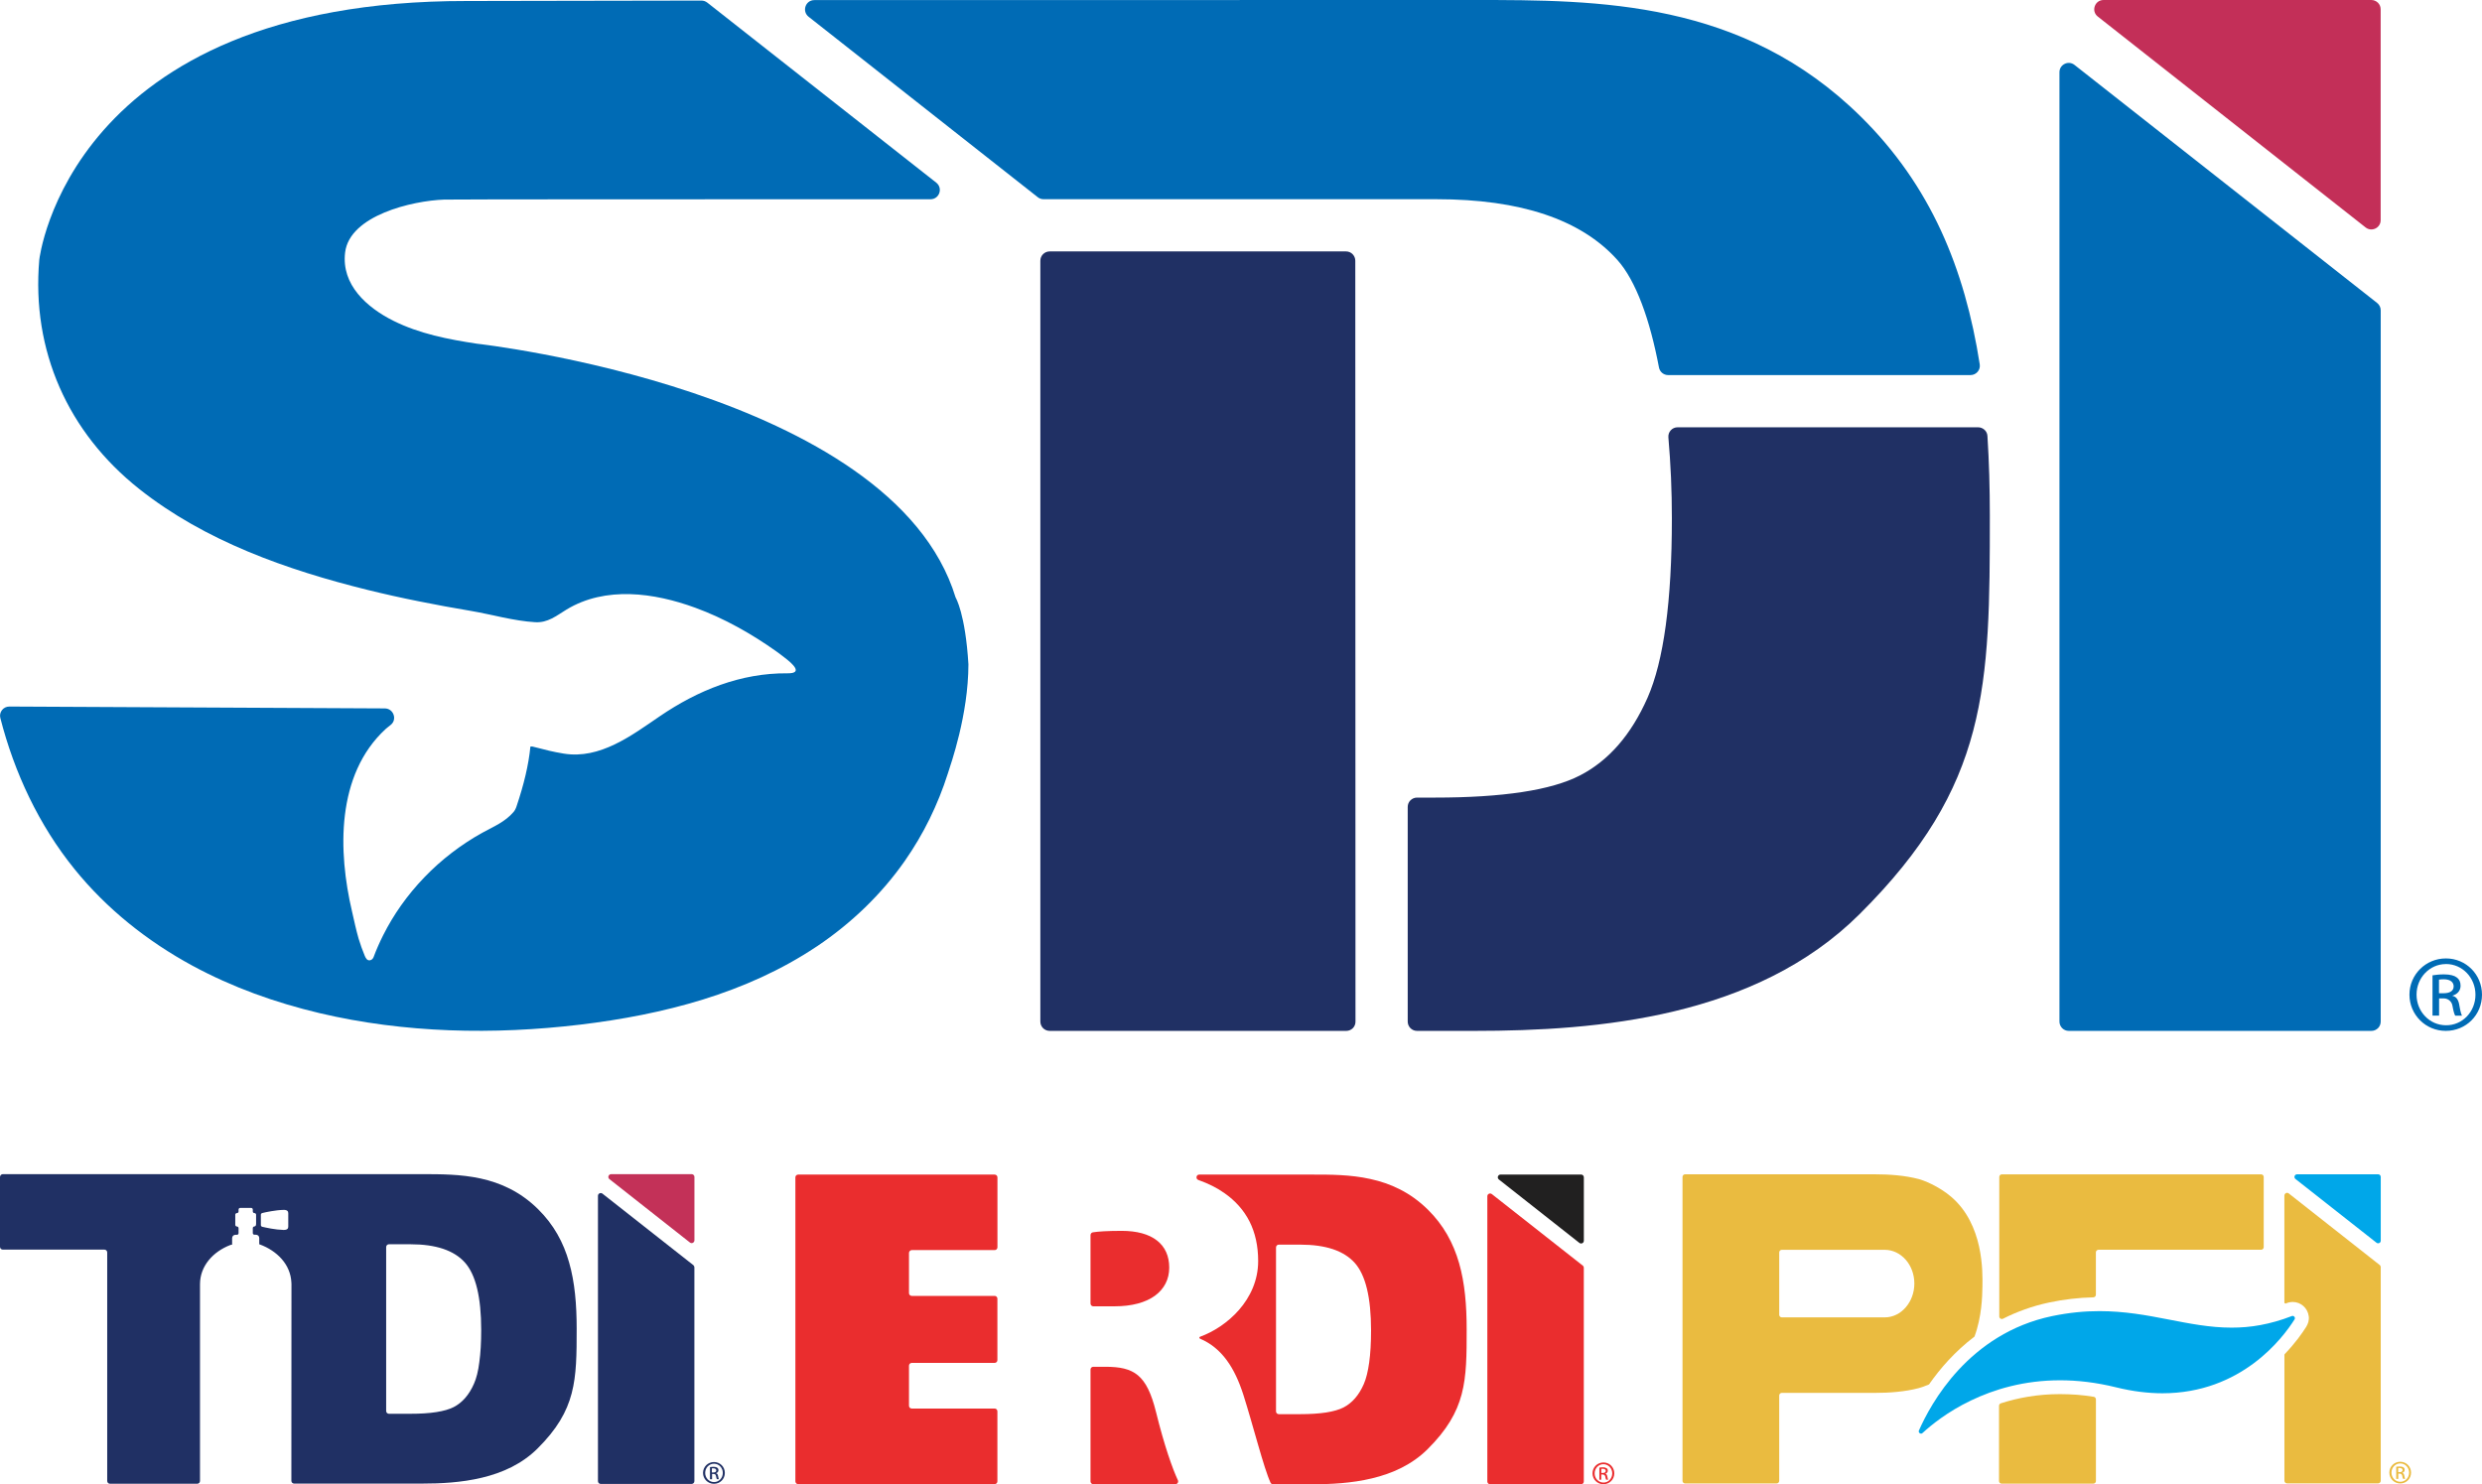
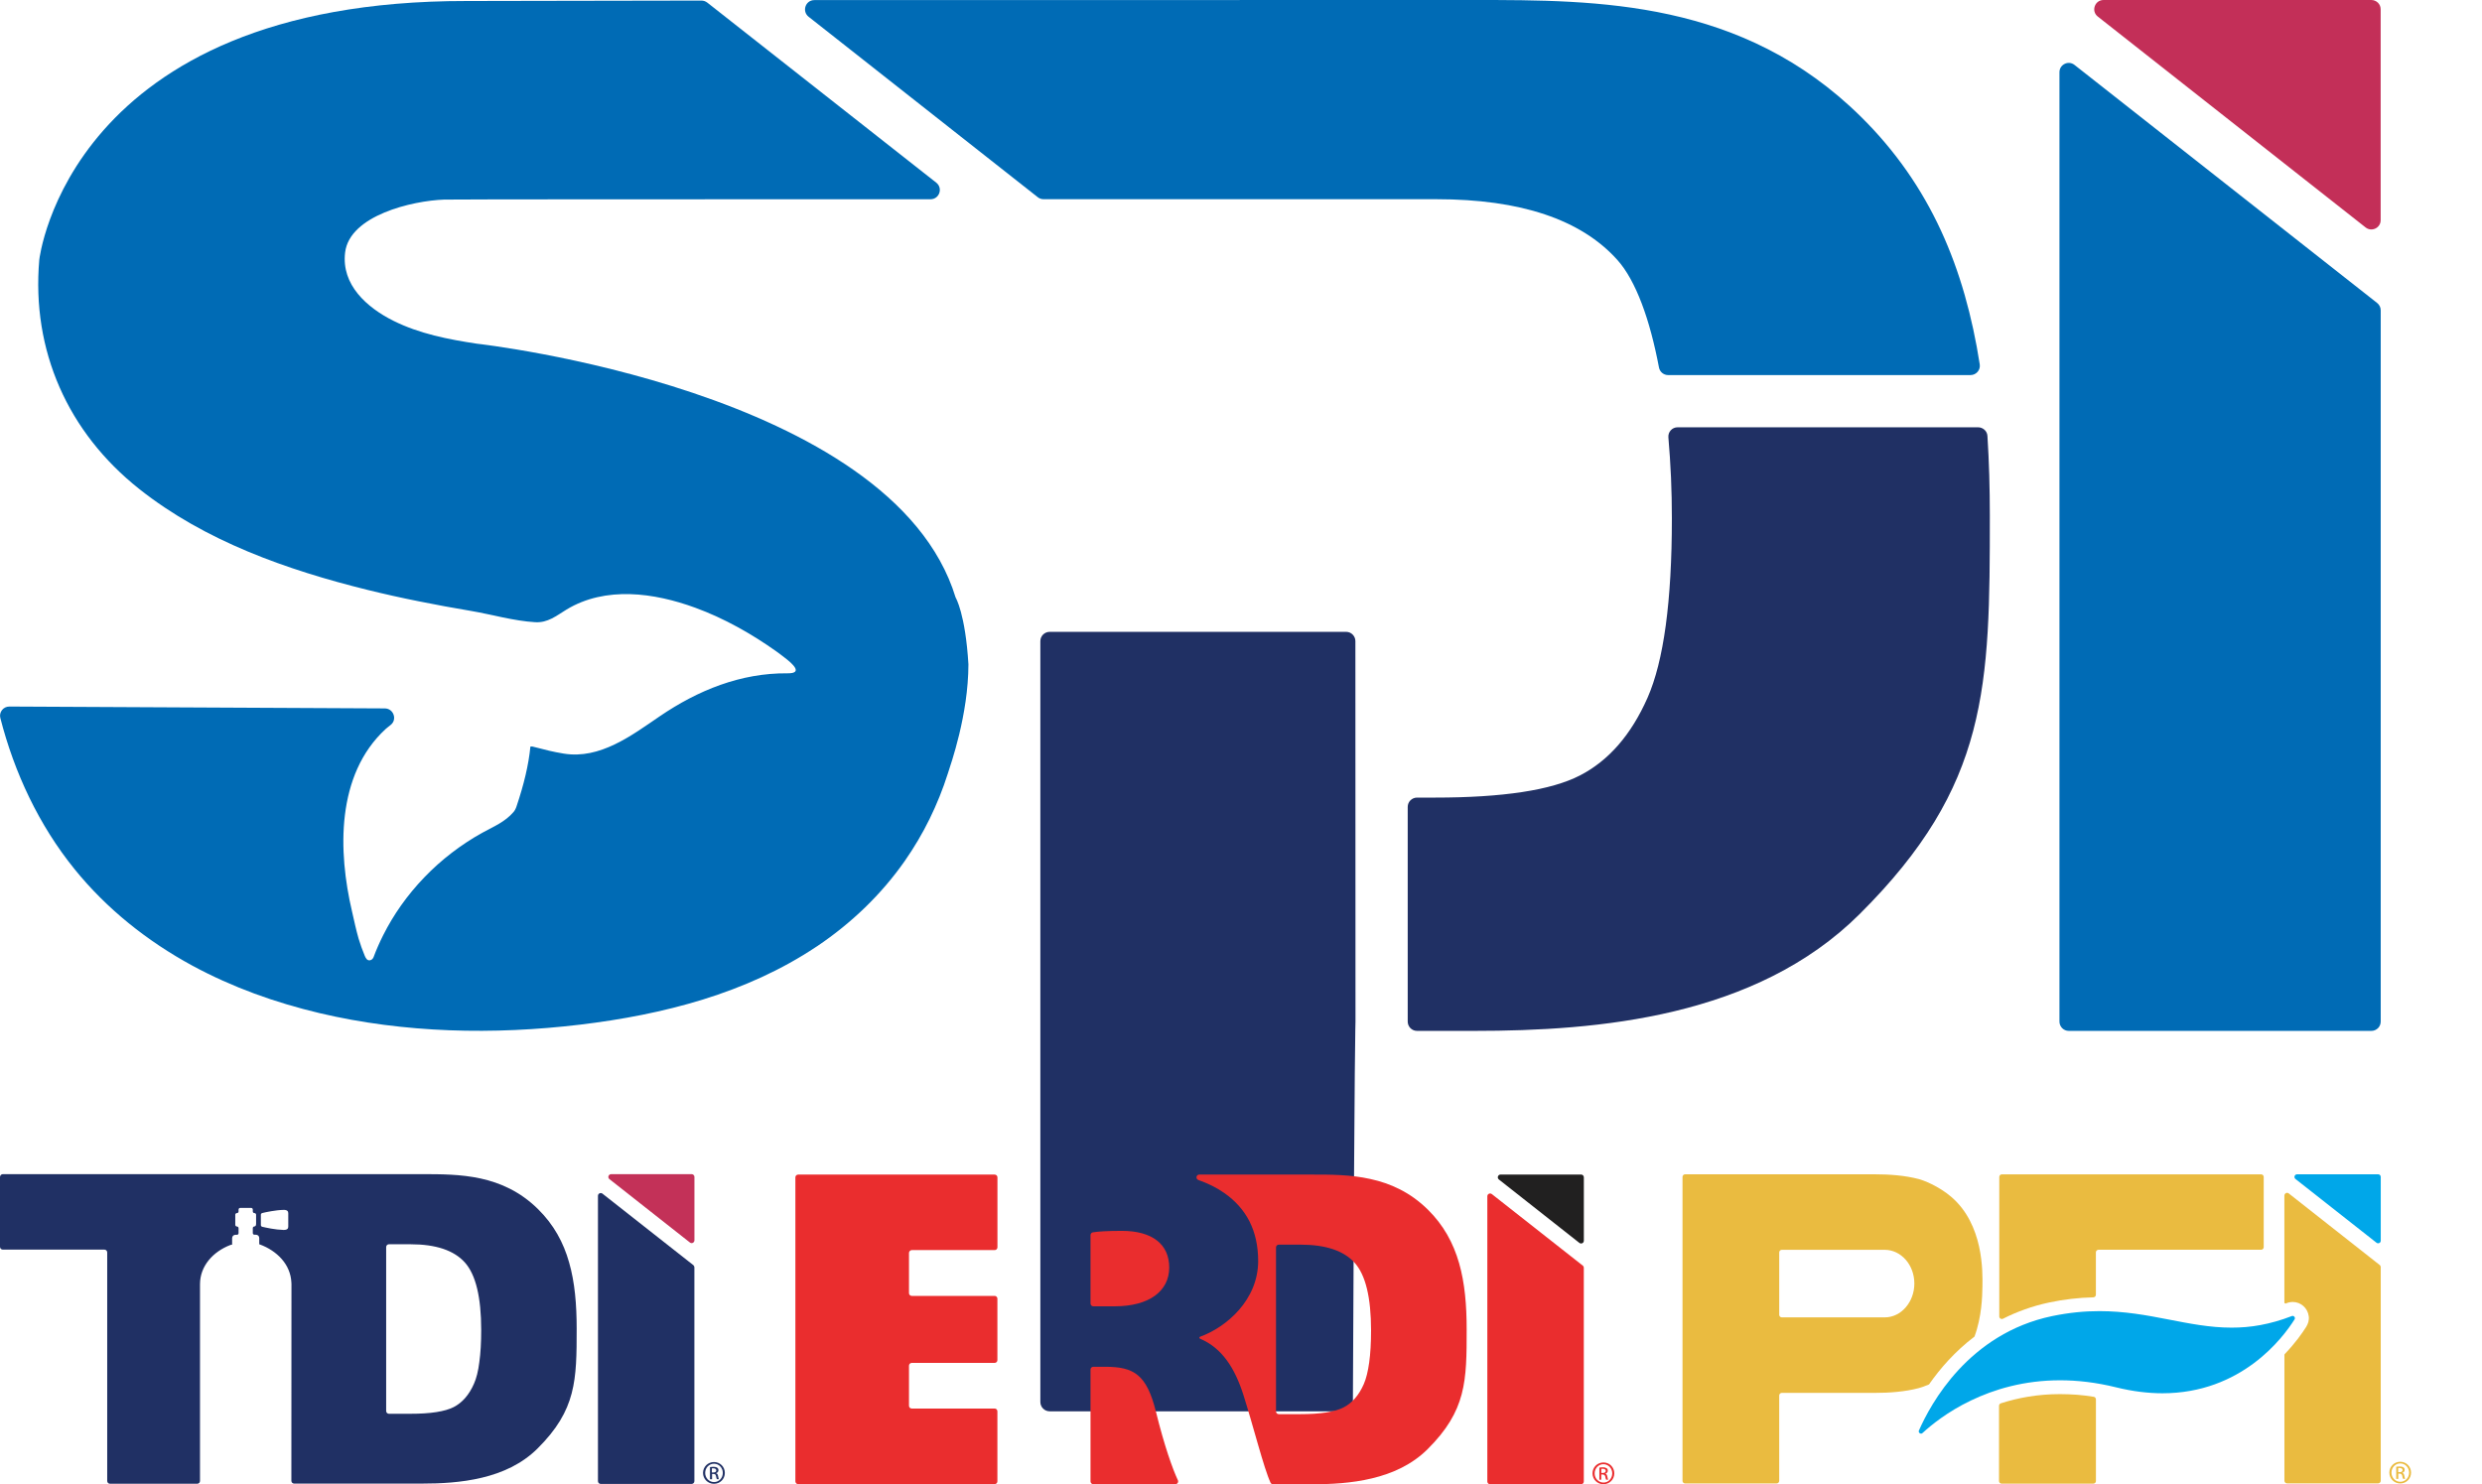
<svg xmlns="http://www.w3.org/2000/svg" version="1.1" id="Layer_1" x="0px" y="0px" viewBox="0 0 519.97 311" style="enable-background:new 0 0 519.97 311;" xml:space="preserve">
  <style type="text/css">
	.st0{fill:#006BB5;}
	.st1{fill:#C32F58;}
	.st2{fill:#203064;}
	.st3{fill:#EABB40;}
	.st4{fill:#00A7E9;}
	.st5{fill-rule:evenodd;clip-rule:evenodd;fill:#00A7E9;}
	.st6{fill:#EA2D2E;}
	.st7{fill:#212020;}
	.st8{fill:#C33158;}
</style>
  <g>
    <g>
      <path class="st0" d="M99.95,72.02c-2.99-0.45-6.01-0.97-8.97-1.72c-2.96-0.75-5.85-1.73-8.57-3.09c-2.77-1.38-5.5-3.27-7.44-5.65    s-3.08-5.27-2.67-8.66c0.47-3.89,3.99-6.6,8.23-8.37c4.24-1.77,9.19-2.59,12.51-2.71c0.93-0.03,14.15-0.05,33.27-0.06    s44.13-0.01,68.63-0.01c0.92,0,1.59-0.58,1.84-1.31c0.25-0.73,0.09-1.59-0.64-2.17l-23.98-18.86L148.18,0.55    c-0.18-0.14-0.37-0.24-0.58-0.32c-0.21-0.07-0.43-0.11-0.65-0.11c-13.05,0.02-25.34,0.04-34.38,0.06S97.76,0.21,97.76,0.21l0,0    l0,0C56.03,0.16,33.65,13.71,21.7,27.27S8.23,54.42,8.23,54.42c-0.83,9.52,0.67,18.56,4.24,26.71s9.22,15.39,16.68,21.31    c6.88,5.46,14.62,9.71,22.75,13.11s16.65,5.96,25.09,8.05c3.57,0.88,7.17,1.68,10.78,2.4c3.61,0.73,7.23,1.39,10.86,2    c2.18,0.37,4.45,0.9,6.72,1.37c2.27,0.47,4.56,0.87,6.76,1c1.32,0.08,2.41-0.25,3.45-0.76c1.04-0.51,2.02-1.21,3.11-1.88    c4.1-2.49,8.7-3.37,13.35-3.24c4.65,0.13,9.35,1.28,13.64,2.85c3.03,1.11,5.98,2.47,8.81,4.02c2.84,1.55,5.57,3.28,8.19,5.14    c0.31,0.22,0.62,0.45,0.92,0.68c0.3,0.23,0.61,0.47,0.91,0.7c0.7,0.54,1.68,1.35,2.06,2.02c0.38,0.67,0.15,1.2-1.57,1.18    c-4.88-0.05-9.58,0.84-14.05,2.42c-4.47,1.58-8.72,3.86-12.7,6.57c-2.95,2.01-6.08,4.28-9.43,5.89c-3.35,1.61-6.9,2.56-10.7,1.94    c-2.29-0.37-4.02-0.83-5.19-1.14s-1.78-0.48-1.8-0.27c-0.19,1.93-0.53,3.87-1.01,5.93c-0.48,2.06-1.11,4.22-1.9,6.57    c-0.07,0.21-0.15,0.41-0.26,0.61c-0.1,0.2-0.22,0.38-0.37,0.55c-0.87,1.02-1.92,1.79-3.03,2.45s-2.31,1.23-3.45,1.86    c-1.13,0.62-2.23,1.28-3.3,1.99c-1.08,0.7-2.12,1.45-3.14,2.23c-2.04,1.56-3.96,3.28-5.74,5.13c-1.78,1.85-3.43,3.84-4.91,5.93    c-0.69,0.98-1.35,1.99-1.97,3.02c-0.62,1.03-1.2,2.09-1.74,3.16c-0.38,0.75-0.74,1.52-1.08,2.29c-0.34,0.77-0.66,1.55-0.95,2.34    c-0.06,0.16-0.16,0.3-0.28,0.42c-0.12,0.11-0.27,0.19-0.44,0.23c-0.31,0.06-0.55-0.05-0.73-0.25c-0.18-0.2-0.31-0.47-0.41-0.72    c-0.24-0.59-0.47-1.17-0.68-1.76c-0.21-0.59-0.41-1.18-0.59-1.79c-0.27-0.94-0.51-1.89-0.73-2.84s-0.43-1.91-0.65-2.86    c-1.47-6.27-2.32-13.43-1.49-20.22c0.83-6.79,3.32-13.22,8.55-18.03c0.17-0.15,0.34-0.29,0.52-0.43s0.36-0.28,0.53-0.42    c0.71-0.57,0.85-1.43,0.59-2.15c-0.26-0.72-0.92-1.29-1.83-1.3c0,0-16.27-0.08-34.24-0.17s-37.64-0.19-44.43-0.22    c-0.63,0-1.18,0.29-1.53,0.74c-0.35,0.45-0.51,1.05-0.35,1.66c1.47,5.75,3.49,11.35,6.07,16.67s5.73,10.37,9.47,14.99    c3.37,4.17,7.19,7.95,11.33,11.32c4.15,3.37,8.63,6.34,13.34,8.9c4.19,2.27,8.54,4.21,13,5.86c4.46,1.65,9.04,3,13.67,4.1    c8.89,2.1,18.02,3.24,27.18,3.59s18.37-0.1,27.42-1.18c8.67-1.04,17.37-2.68,25.74-5.27c8.37-2.6,16.4-6.16,23.74-11.06    c0.04-0.02,0.07-0.05,0.11-0.07c0.04-0.02,0.07-0.05,0.11-0.07c3.56-2.4,6.9-5.1,9.98-8.08c3.07-2.98,5.87-6.24,8.33-9.76    c1.95-2.8,3.69-5.74,5.19-8.8c1.5-3.06,2.78-6.23,3.81-9.48c0.32-1,1.39-4.07,2.39-8.22c1-4.15,1.92-9.38,1.93-14.68    c-0.32-5.33-0.99-8.83-1.58-11c-0.59-2.17-1.1-3-1.1-3c-6.63-21.73-31.69-35.03-55.09-42.9S99.95,72.02,99.95,72.02z" />
      <path class="st0" d="M498,63.48l-31.7-24.94l-31.7-24.94c-0.64-0.5-1.43-0.53-2.05-0.22c-0.63,0.3-1.1,0.94-1.1,1.75v99.46v99.46    c0,0.54,0.22,1.02,0.57,1.38c0.35,0.35,0.84,0.57,1.38,0.57h31.7h31.7c0.54,0,1.02-0.22,1.38-0.57c0.35-0.35,0.57-0.84,0.57-1.38    v-74.52V65.01c0-0.3-0.07-0.59-0.2-0.85C498.42,63.9,498.23,63.66,498,63.48z" />
      <g>
-         <path class="st0" d="M512.42,200.82c2.1,0,3.99,0.84,5.35,2.21c1.36,1.37,2.2,3.27,2.2,5.38c0,2.13-0.84,4.03-2.2,5.39     s-3.26,2.2-5.38,2.2c-2.1,0-4-0.83-5.38-2.2s-2.24-3.27-2.24-5.39c0-2.11,0.86-4.01,2.24-5.38s3.29-2.21,5.38-2.21h0.01H512.42z      M512.39,202c-1.69,0-3.22,0.72-4.33,1.87c-1.11,1.16-1.8,2.76-1.8,4.53c0,1.8,0.69,3.4,1.81,4.56c1.12,1.16,2.66,1.86,4.36,1.86     c1.71,0.02,3.25-0.69,4.37-1.84c1.11-1.16,1.8-2.77,1.8-4.56c0-1.78-0.69-3.39-1.8-4.55s-2.66-1.88-4.37-1.88h-0.01H512.39z      M510.96,212.8h-0.68h-0.68v-4.22v-4.22c0.36-0.05,0.71-0.1,1.1-0.14c0.39-0.04,0.81-0.06,1.33-0.06c0.65,0,1.19,0.07,1.63,0.18     s0.78,0.27,1.02,0.46c0.26,0.19,0.46,0.42,0.6,0.71c0.13,0.29,0.2,0.63,0.2,1.04c0,0.55-0.19,1-0.5,1.35s-0.73,0.58-1.18,0.71     v0.03v0.03c0.38,0.07,0.69,0.27,0.94,0.61c0.24,0.34,0.41,0.82,0.5,1.45c0.11,0.65,0.21,1.11,0.3,1.43     c0.09,0.32,0.17,0.52,0.24,0.65h-0.71h-0.71c-0.09-0.13-0.19-0.39-0.29-0.75c-0.1-0.36-0.2-0.83-0.3-1.38     c-0.08-0.43-0.31-0.81-0.63-1.07s-0.74-0.42-1.18-0.42l-0.49,0h-0.49v1.81V212.8z M510.96,208.11h0.49h0.49     c0.57,0,1.1-0.1,1.48-0.33c0.38-0.23,0.61-0.59,0.61-1.1c0-0.38-0.13-0.75-0.46-1.03s-0.85-0.46-1.63-0.46     c-0.21,0-0.4,0.01-0.56,0.02s-0.3,0.03-0.42,0.05v1.43V208.11z" />
-       </g>
+         </g>
      <path class="st1" d="M440.69,0h28.05h28.05c0.54,0,1.02,0.22,1.38,0.57s0.57,0.84,0.57,1.38v22.09v22.09    c0,0.81-0.47,1.45-1.1,1.75c-0.63,0.3-1.41,0.28-2.05-0.22l-28.05-22.09L439.48,3.47c-0.73-0.57-0.89-1.44-0.63-2.17    C439.1,0.58,439.76,0,440.69,0z" />
-       <path class="st2" d="M283.97,214.05l-0.02-79.71l-0.02-79.71c0-0.54-0.22-1.02-0.57-1.38s-0.84-0.57-1.38-0.57h-31.04H219.9    c-0.54,0-1.02,0.22-1.38,0.57c-0.35,0.35-0.57,0.84-0.57,1.38v79.71v79.71c0,0.54,0.22,1.02,0.57,1.38    c0.35,0.35,0.84,0.57,1.38,0.57l31.07,0l31.07,0c0.54,0,1.02-0.22,1.38-0.57C283.76,215.08,283.98,214.59,283.97,214.05z" />
+       <path class="st2" d="M283.97,214.05l-0.02-79.71c0-0.54-0.22-1.02-0.57-1.38s-0.84-0.57-1.38-0.57h-31.04H219.9    c-0.54,0-1.02,0.22-1.38,0.57c-0.35,0.35-0.57,0.84-0.57,1.38v79.71v79.71c0,0.54,0.22,1.02,0.57,1.38    c0.35,0.35,0.84,0.57,1.38,0.57l31.07,0l31.07,0c0.54,0,1.02-0.22,1.38-0.57C283.76,215.08,283.98,214.59,283.97,214.05z" />
      <path class="st0" d="M300.92,41.74c8.82,0,16.4,1.06,22.71,3.18c6.32,2.12,11.38,5.29,15.19,9.53c1.96,2.18,3.66,5.31,5.12,9.15    s2.66,8.39,3.61,13.4c0.09,0.46,0.33,0.86,0.67,1.14c0.34,0.28,0.77,0.45,1.24,0.45l31.68,0l31.68,0c0.6,0,1.12-0.27,1.48-0.68    c0.36-0.41,0.54-0.97,0.45-1.56c-1.56-10.02-4.13-19.38-8.13-28.05c-4.01-8.67-9.46-16.64-16.79-23.87    c-12.4-12.22-26.15-18.33-40.05-21.38S321.84,0,308.85,0l-69.12,0.01L170.6,0.02c-0.92,0-1.59,0.58-1.84,1.31    s-0.09,1.59,0.63,2.17l24.01,18.91l24.01,18.91c0.17,0.14,0.36,0.24,0.57,0.31c0.2,0.07,0.42,0.11,0.64,0.11h41.15H300.92z" />
      <path class="st2" d="M351.45,89.53c-0.57,0-1.08,0.24-1.43,0.63c-0.35,0.39-0.55,0.91-0.5,1.48c0.24,2.76,0.42,5.57,0.55,8.41    c0.12,2.84,0.18,5.72,0.18,8.59c0,8.67-0.43,16.13-1.28,22.4c-0.85,6.26-2.13,11.33-3.83,15.19c-1.71,3.86-3.74,7.15-6.1,9.86    c-2.36,2.71-5.04,4.84-8.05,6.39c-3.01,1.55-7.04,2.71-12.11,3.48c-5.06,0.77-11.15,1.16-18.26,1.16h-1.88h-1.88    c-0.54,0-1.02,0.22-1.38,0.57c-0.35,0.35-0.57,0.84-0.57,1.38v22.49v22.49c0,0.54,0.22,1.02,0.57,1.38    c0.35,0.35,0.84,0.57,1.38,0.57l6,0l6,0c12.98,0,27.73-0.71,41.94-4.12c14.21-3.41,27.89-9.52,38.75-20.32    c13.57-13.49,20.4-25.42,23.83-38.46s3.48-27.19,3.48-45.1c0-2.85-0.04-5.67-0.12-8.45c-0.08-2.78-0.21-5.51-0.38-8.21    c-0.03-0.51-0.26-0.97-0.62-1.29s-0.82-0.52-1.34-0.52l-31.49,0L351.45,89.53z" />
    </g>
    <g>
      <g>
        <g>
          <path class="st3" d="M502.85,306.28c0.63,0,1.2,0.25,1.6,0.66c0.41,0.41,0.66,0.98,0.66,1.61c0,0.64-0.25,1.21-0.66,1.62      c-0.41,0.41-0.98,0.66-1.61,0.66c-0.63,0-1.2-0.25-1.61-0.66c-0.41-0.41-0.67-0.98-0.67-1.62c0-0.63,0.26-1.2,0.67-1.61      C501.64,306.53,502.21,306.28,502.85,306.28L502.85,306.28L502.85,306.28z M502.84,306.63c-0.51,0-0.97,0.21-1.3,0.56      c-0.33,0.35-0.54,0.83-0.54,1.36c0,0.54,0.21,1.02,0.54,1.37c0.33,0.35,0.8,0.56,1.31,0.56c0.51,0.01,0.97-0.21,1.31-0.55      c0.33-0.35,0.54-0.83,0.54-1.37c0-0.53-0.21-1.02-0.54-1.36C503.83,306.84,503.36,306.63,502.84,306.63L502.84,306.63      L502.84,306.63z M502.41,309.87h-0.2H502v-1.27v-1.27c0.11-0.02,0.21-0.03,0.33-0.04c0.12-0.01,0.24-0.02,0.4-0.02      c0.19,0,0.36,0.02,0.49,0.06c0.13,0.03,0.23,0.08,0.31,0.14c0.08,0.06,0.14,0.13,0.18,0.21c0.04,0.09,0.06,0.19,0.06,0.31      c0,0.17-0.06,0.3-0.15,0.4c-0.09,0.1-0.22,0.17-0.35,0.21v0.01v0.01c0.11,0.02,0.21,0.08,0.28,0.18s0.12,0.25,0.15,0.43      c0.03,0.2,0.06,0.33,0.09,0.43c0.03,0.1,0.05,0.16,0.07,0.2h-0.21h-0.21c-0.03-0.04-0.06-0.12-0.09-0.23      c-0.03-0.11-0.06-0.25-0.09-0.43c-0.02-0.12-0.09-0.23-0.18-0.31s-0.21-0.12-0.33-0.12h-0.16h-0.16v0.54V309.87z M502.41,308.46      h0.15h0.15c0.17,0,0.33-0.03,0.44-0.1c0.11-0.07,0.18-0.18,0.18-0.33c0-0.11-0.04-0.22-0.14-0.31c-0.1-0.08-0.26-0.14-0.49-0.14      c-0.06,0-0.12,0-0.17,0.01s-0.09,0.01-0.12,0.01v0.43V308.46z" />
        </g>
      </g>
      <g>
        <path class="st4" d="M481.23,246.05h8.49h8.49c0.15,0,0.29,0.06,0.39,0.16c0.1,0.1,0.16,0.24,0.16,0.39v6.68v6.68     c0,0.23-0.13,0.41-0.31,0.49c-0.18,0.09-0.4,0.08-0.58-0.06l-8.49-6.68l-8.49-6.68c-0.2-0.16-0.25-0.4-0.18-0.61     C480.79,246.22,480.97,246.05,481.23,246.05z" />
      </g>
      <path class="st5" d="M480.14,275.75c-2.31,0.9-4.5,1.5-6.59,1.89s-4.1,0.54-6.05,0.54c-4.58,0-8.86-0.87-13.32-1.73    c-4.46-0.87-9.09-1.73-14.36-1.73c-1.53,0-3.11,0.07-4.76,0.24c-1.65,0.17-3.36,0.43-5.15,0.8c-8.75,1.83-15.11,6.43-19.6,11.27    c-4.48,4.84-7.08,9.92-8.3,12.7c-0.08,0.17-0.04,0.34,0.05,0.46c0.09,0.12,0.24,0.2,0.39,0.2c0.05,0,0.11-0.01,0.16-0.03    s0.11-0.05,0.15-0.1c1.85-1.7,5.26-4.47,10.11-6.8c4.85-2.34,11.13-4.25,18.71-4.25c1.81,0,3.7,0.11,5.66,0.35    s3.99,0.61,6.09,1.13c1.75,0.43,3.43,0.74,5.04,0.94s3.17,0.3,4.65,0.3c8.29,0,14.6-2.91,19.15-6.3c4.55-3.39,7.32-7.26,8.53-9.18    c0.1-0.17,0.09-0.35,0.01-0.49c-0.08-0.14-0.23-0.24-0.41-0.24c-0.03,0-0.06,0-0.09,0.01    C480.2,275.73,480.17,275.74,480.14,275.75z" />
      <g>
        <path class="st3" d="M429.3,272.91c1.56-0.33,3.1-0.58,4.63-0.76c1.54-0.18,3.07-0.29,4.61-0.32c0.15,0,0.28-0.07,0.38-0.16     c0.1-0.1,0.16-0.23,0.16-0.38v-4.44v-4.44c0-0.15,0.06-0.29,0.16-0.39c0.1-0.1,0.24-0.16,0.39-0.16h17.03h17.03     c0.15,0,0.29-0.06,0.39-0.16c0.1-0.1,0.16-0.24,0.16-0.39v-7.35v-7.35c0-0.15-0.06-0.29-0.16-0.39c-0.1-0.1-0.24-0.16-0.39-0.16     h-27.15h-27.15c-0.15,0-0.29,0.06-0.39,0.16c-0.1,0.1-0.16,0.24-0.16,0.39v10.86v10.86v3.75v3.75c0,0.2,0.11,0.37,0.26,0.46     s0.35,0.11,0.53,0.02c1.43-0.73,2.96-1.39,4.57-1.96C425.81,273.77,427.51,273.29,429.3,272.91z" />
        <path class="st3" d="M431.56,292.11c-2.34,0-4.54,0.19-6.61,0.53c-2.07,0.34-4,0.82-5.79,1.4c-0.11,0.04-0.21,0.11-0.27,0.2     s-0.1,0.2-0.1,0.32v7.88v7.88c0,0.15,0.06,0.29,0.16,0.39c0.1,0.1,0.24,0.16,0.39,0.16h8.03h8.03h1.57h1.57     c0.15,0,0.29-0.06,0.39-0.16c0.1-0.1,0.16-0.24,0.16-0.39v-8.55v-8.55c0-0.13-0.05-0.26-0.13-0.36c-0.08-0.1-0.2-0.17-0.33-0.19     c-1.19-0.19-2.38-0.34-3.55-0.43C433.89,292.16,432.72,292.11,431.56,292.11z" />
      </g>
      <g>
        <path class="st3" d="M478.57,250.51v11.19v11.19c0,0.09,0.04,0.16,0.11,0.2s0.15,0.05,0.23,0.02c0.22-0.1,0.45-0.18,0.69-0.23     s0.47-0.08,0.72-0.08c0.83,0,1.62,0.31,2.22,0.84c0.61,0.53,1.03,1.29,1.14,2.19c0.05,0.38,0.01,0.77-0.08,1.14     c-0.1,0.37-0.26,0.73-0.46,1.05c-0.4,0.63-0.97,1.47-1.71,2.45c-0.75,0.98-1.67,2.08-2.78,3.24c-0.02,0.02-0.04,0.05-0.05,0.08     s-0.02,0.06-0.02,0.09v13.19v13.19c0,0.15,0.06,0.29,0.16,0.39c0.1,0.1,0.24,0.16,0.39,0.16h9.54h9.54     c0.15,0,0.29-0.06,0.39-0.16c0.1-0.1,0.16-0.24,0.16-0.39v-22.38v-22.38c0-0.08-0.02-0.17-0.05-0.24     c-0.04-0.07-0.09-0.14-0.15-0.19l-9.54-7.51l-9.54-7.51c-0.18-0.14-0.4-0.15-0.58-0.06C478.7,250.11,478.57,250.29,478.57,250.51     z" />
      </g>
      <path class="st3" d="M404.12,290.08c1.17-1.67,2.53-3.41,4.11-5.11c1.58-1.7,3.38-3.37,5.42-4.92c0.77-2.09,1.17-4.18,1.39-6.02    c0.22-1.83,0.25-3.4,0.27-4.43c0.03-1.56,0.09-4.82-0.7-8.42c-0.8-3.59-2.45-7.52-5.85-10.42c-1.36-1.16-2.84-2.03-4.08-2.64    c-1.24-0.61-2.25-0.95-2.7-1.07c-1.49-0.39-3.03-0.64-4.59-0.79c-1.56-0.15-3.13-0.21-4.66-0.21h-19.85h-19.85    c-0.15,0-0.29,0.06-0.39,0.16c-0.1,0.1-0.16,0.24-0.16,0.39v31.84v31.84c0,0.15,0.06,0.29,0.16,0.39c0.1,0.1,0.24,0.16,0.39,0.16    h9.58h9.58c0.15,0,0.29-0.06,0.39-0.16c0.1-0.1,0.16-0.24,0.16-0.39v-8.94v-8.94c0-0.15,0.06-0.29,0.16-0.39    c0.1-0.1,0.24-0.16,0.39-0.16h9.72h9.72c1.53,0,3.1-0.05,4.66-0.21c1.56-0.15,3.11-0.4,4.59-0.79c0.2-0.05,0.5-0.14,0.86-0.27    C403.21,290.45,403.64,290.28,404.12,290.08z M394.83,276.03L394.83,276.03L394.83,276.03l-10.77,0h-10.77    c-0.15,0-0.29-0.06-0.39-0.16c-0.1-0.1-0.16-0.24-0.16-0.39v-6.53v-6.53c0-0.15,0.06-0.29,0.16-0.39c0.1-0.1,0.24-0.16,0.39-0.16    h10.77h10.77c0,0,0,0,0,0s0,0,0,0c1.72,0,3.27,0.79,4.4,2.07c1.13,1.28,1.82,3.05,1.82,5s-0.7,3.72-1.82,5    C398.11,275.24,396.55,276.03,394.83,276.03z" />
      <path class="st6" d="M244.95,265.6c0-2.44-0.88-4.36-2.57-5.68s-4.18-2.02-7.39-2.02c-1.55,0-2.79,0.04-3.78,0.09    c-0.99,0.06-1.72,0.13-2.26,0.22c-0.14,0.02-0.27,0.09-0.35,0.2c-0.09,0.1-0.14,0.24-0.14,0.38c0,1.14,0,4.11,0,7.1    c0,2.99,0,6,0,7.24c0,0.16,0.07,0.31,0.17,0.41c0.11,0.11,0.25,0.17,0.41,0.17h2.23h2.23c3.64,0,6.51-0.8,8.46-2.22    C243.91,270.06,244.95,268.04,244.95,265.6z" />
      <path class="st6" d="M231.56,286.38h-1.26h-1.26c-0.16,0-0.31,0.07-0.41,0.17c-0.11,0.11-0.17,0.25-0.17,0.41v11.72v11.72    c0,0.16,0.07,0.31,0.17,0.41s0.25,0.17,0.41,0.17c1.34,0,4.81,0,8.36,0c3.55,0,7.17,0,8.84,0c0.21,0,0.39-0.11,0.49-0.27    s0.12-0.37,0.03-0.56c-0.56-1.2-1.26-2.99-2.05-5.37c-0.79-2.39-1.65-5.37-2.54-8.96c-0.97-3.9-2.12-6.26-3.78-7.65    C236.73,286.79,234.56,286.38,231.56,286.38z" />
      <path class="st6" d="M191.02,261.93h8.68h8.68c0.16,0,0.31-0.07,0.41-0.17s0.17-0.25,0.17-0.41l0-7.33l0-7.33    c0-0.16-0.06-0.31-0.17-0.41s-0.25-0.17-0.41-0.17c-2.35,0-11.46,0-20.58,0c-9.12,0-18.23,0-20.59,0c-0.16,0-0.31,0.07-0.41,0.17    c-0.11,0.11-0.17,0.25-0.17,0.41v31.85v31.85c0,0.16,0.07,0.31,0.17,0.41c0.11,0.11,0.25,0.17,0.41,0.17h20.58h20.58    c0.16,0,0.31-0.07,0.41-0.17c0.11-0.11,0.17-0.25,0.17-0.41v-7.34v-7.34c0-0.16-0.07-0.31-0.17-0.41    c-0.11-0.11-0.25-0.17-0.41-0.17h-8.68h-8.68c-0.16,0-0.31-0.07-0.41-0.17c-0.11-0.11-0.17-0.25-0.17-0.41v-4.2v-4.2    c0-0.16,0.07-0.31,0.17-0.41c0.11-0.11,0.25-0.17,0.41-0.17h8.68h8.68c0.16,0,0.31-0.07,0.41-0.17c0.11-0.11,0.17-0.25,0.17-0.41    v-6.44v-6.44c0-0.16-0.07-0.31-0.17-0.41c-0.11-0.11-0.25-0.17-0.41-0.17h-8.68h-8.68c-0.16,0-0.31-0.07-0.41-0.17    c-0.11-0.11-0.17-0.25-0.17-0.41v-4.21v-4.21c0-0.16,0.07-0.31,0.17-0.41C190.71,262,190.86,261.93,191.02,261.93z" />
      <path class="st6" d="M274.8,246.11l-11.78,0l-11.78,0c-0.33,0-0.53,0.23-0.57,0.48c-0.04,0.26,0.07,0.54,0.38,0.65    c1.02,0.36,1.98,0.77,2.89,1.22s1.76,0.96,2.56,1.52c2.3,1.61,4.07,3.59,5.27,5.95c1.19,2.37,1.81,5.12,1.81,8.3    c0,4.06-1.66,7.53-4.01,10.23c-2.35,2.7-5.4,4.63-8.17,5.63c-0.04,0.02-0.08,0.04-0.1,0.08s-0.04,0.08-0.04,0.12    c0,0.04,0.01,0.08,0.04,0.12c0.02,0.03,0.06,0.06,0.1,0.08c2.32,0.99,4.14,2.53,5.6,4.52c1.47,1.99,2.58,4.44,3.48,7.24    c1.02,3.21,2.09,7.05,3.08,10.47c0.99,3.42,1.9,6.42,2.61,7.94c0.05,0.1,0.12,0.19,0.22,0.25c0.09,0.06,0.2,0.09,0.31,0.09l4.06,0    l4.06,0c3.9,0,8.33-0.21,12.6-1.24c4.27-1.02,8.38-2.86,11.64-6.1c4.08-4.05,6.13-7.64,7.16-11.55c1.03-3.92,1.04-8.17,1.04-13.55    c0-5.06-0.38-9.71-1.59-13.91c-1.21-4.2-3.24-7.95-6.53-11.19c-3.72-3.67-7.86-5.51-12.03-6.42    C282.92,246.1,278.7,246.11,274.8,246.11z M285.7,290.03c-0.51,1.16-1.12,2.15-1.83,2.96c-0.71,0.81-1.51,1.45-2.42,1.92    c-0.9,0.46-2.12,0.81-3.64,1.05c-1.52,0.23-3.35,0.35-5.49,0.35h-2.21h-2.21c-0.16,0-0.31-0.07-0.41-0.17    c-0.11-0.11-0.17-0.25-0.17-0.41v-17.18v-17.18c0-0.16,0.07-0.31,0.17-0.41c0.11-0.11,0.25-0.17,0.41-0.17h2.26h2.26    c2.65,0,4.93,0.32,6.82,0.95c1.9,0.64,3.42,1.59,4.56,2.86c1.14,1.27,2,3.09,2.57,5.44c0.57,2.36,0.86,5.26,0.86,8.7    c0,2.6-0.13,4.85-0.39,6.73S286.21,288.87,285.7,290.03z" />
      <path class="st6" d="M312.18,311h9.52h9.52c0.16,0,0.31-0.07,0.41-0.17c0.11-0.11,0.17-0.25,0.17-0.41v-22.39v-22.39    c0-0.09-0.02-0.18-0.06-0.26c-0.04-0.08-0.09-0.15-0.16-0.2l-9.52-7.49l-9.52-7.49c-0.19-0.15-0.43-0.16-0.62-0.07    s-0.33,0.28-0.33,0.53v29.88v29.88c0,0.16,0.07,0.31,0.17,0.41C311.88,310.93,312.02,311,312.18,311z" />
      <path class="st6" d="M336.33,308.79L336.33,308.79v-0.02c0.14-0.04,0.26-0.11,0.35-0.21c0.09-0.1,0.15-0.24,0.15-0.4    c0-0.12-0.02-0.22-0.06-0.31c-0.04-0.09-0.1-0.16-0.18-0.21c-0.07-0.05-0.18-0.1-0.31-0.14s-0.29-0.06-0.49-0.06    c-0.15,0-0.28,0.01-0.4,0.02s-0.22,0.03-0.33,0.04v1.27v1.27h0.2h0.2v-0.55v-0.55h0.15h0.15c0.13,0,0.26,0.05,0.35,0.13    c0.1,0.08,0.17,0.19,0.19,0.32c0.03,0.17,0.06,0.31,0.09,0.42s0.06,0.19,0.09,0.23h0.21h0.21c-0.02-0.04-0.04-0.1-0.07-0.2    c-0.03-0.1-0.06-0.23-0.09-0.43c-0.03-0.19-0.08-0.33-0.15-0.43C336.54,308.87,336.45,308.81,336.33,308.79z M335.77,308.63h-0.15    h-0.15v-0.43v-0.43c0.03,0,0.08-0.01,0.13-0.01c0.05,0,0.11-0.01,0.17-0.01c0.23,0,0.39,0.06,0.49,0.14    c0.1,0.08,0.14,0.2,0.14,0.31c0,0.16-0.07,0.26-0.18,0.33C336.1,308.6,335.95,308.63,335.77,308.63z" />
      <path class="st6" d="M335.92,306.43L335.92,306.43L335.92,306.43c-0.64,0-1.21,0.25-1.63,0.66c-0.41,0.41-0.67,0.98-0.67,1.62    c0,0.64,0.26,1.21,0.67,1.62c0.41,0.41,0.99,0.66,1.62,0.66c0.64,0,1.2-0.25,1.62-0.66c0.41-0.41,0.66-0.98,0.66-1.62    c0-0.63-0.25-1.2-0.66-1.62S336.55,306.43,335.92,306.43z M335.92,310.64c-0.51,0-0.97-0.21-1.31-0.56    c-0.34-0.35-0.54-0.83-0.54-1.37c0-0.53,0.21-1.01,0.54-1.36s0.8-0.56,1.3-0.56h0h0c0.51,0,0.98,0.22,1.31,0.56    c0.33,0.35,0.54,0.83,0.54,1.37c0,0.54-0.21,1.02-0.54,1.37C336.9,310.44,336.43,310.65,335.92,310.64z" />
      <path class="st7" d="M331.81,259.96v-6.64v-6.64c0-0.16-0.07-0.31-0.17-0.41c-0.11-0.11-0.25-0.17-0.41-0.17h-8.43h-8.43    c-0.28,0-0.48,0.18-0.55,0.39c-0.08,0.22-0.03,0.48,0.19,0.65l8.43,6.64l8.43,6.64c0.19,0.15,0.43,0.16,0.62,0.07    C331.67,260.4,331.81,260.21,331.81,259.96z" />
      <path class="st2" d="M145.26,265.09l-9.52-7.49l-9.52-7.49c-0.19-0.15-0.43-0.16-0.62-0.07c-0.19,0.09-0.33,0.28-0.33,0.53v29.89    v29.89c0,0.16,0.07,0.31,0.17,0.41s0.25,0.17,0.41,0.17h9.52h9.52c0.16,0,0.31-0.07,0.41-0.17c0.11-0.11,0.17-0.25,0.17-0.41    v-22.39v-22.39c0-0.09-0.02-0.18-0.06-0.26S145.33,265.15,145.26,265.09z" />
      <path class="st8" d="M128.04,246.02h8.43h8.43c0.16,0,0.31,0.07,0.41,0.17c0.11,0.11,0.17,0.25,0.17,0.41v6.64v6.64    c0,0.24-0.14,0.43-0.33,0.53s-0.43,0.08-0.62-0.07l-8.43-6.64l-8.43-6.64c-0.22-0.17-0.27-0.43-0.19-0.65    C127.57,246.19,127.77,246.02,128.04,246.02z" />
      <path class="st2" d="M112.72,253.35c-3.72-3.67-7.86-5.51-12.03-6.42s-8.4-0.91-12.3-0.91l-43.9,0l-43.9,0    c-0.16,0-0.31,0.07-0.41,0.17C0.07,246.31,0,246.45,0,246.61v7.32v7.32c0,0.16,0.07,0.31,0.17,0.41s0.25,0.17,0.41,0.17    c1.58,0,6.11,0,10.65,0s9.07,0,10.65,0c0.16,0,0.31,0.07,0.41,0.17s0.17,0.25,0.17,0.41v23.95v23.95c0,0.16,0.07,0.31,0.17,0.41    c0.11,0.11,0.25,0.17,0.41,0.17l9.14,0l9.14,0c0.16,0,0.31-0.07,0.41-0.17c0.11-0.11,0.17-0.25,0.17-0.41V289.7v-20.63    c0-1.9,0.68-3.6,1.82-5.01s2.74-2.51,4.57-3.21c0.04-0.01,0.09-0.01,0.13-0.02c0.04-0.01,0.09-0.02,0.13-0.03    c0.01,0,0.03-0.01,0.04-0.01c0.01,0,0.03-0.01,0.04-0.01v-0.68v-0.68c0-0.19,0.08-0.37,0.2-0.49c0.13-0.13,0.3-0.2,0.49-0.2h0.16    h0.16c0.09,0,0.18-0.04,0.24-0.1c0.06-0.06,0.1-0.15,0.1-0.24l0-0.53v-0.53c0-0.09-0.04-0.18-0.1-0.24    c-0.06-0.06-0.15-0.1-0.24-0.1c-0.1,0-0.18-0.04-0.25-0.11c-0.06-0.06-0.1-0.15-0.1-0.25v-1.06l0-1.06c0-0.1,0.04-0.18,0.11-0.24    s0.16-0.1,0.26-0.1c0.09,0,0.17-0.04,0.23-0.1s0.09-0.14,0.09-0.23v-0.2v-0.2c0-0.1,0.04-0.19,0.1-0.25    c0.06-0.06,0.15-0.1,0.25-0.1h0.57h0.57h0.57h0.57c0.1,0,0.19,0.04,0.25,0.1c0.06,0.06,0.1,0.15,0.1,0.25v0.2v0.2    c0,0.09,0.04,0.17,0.09,0.23s0.14,0.1,0.23,0.1c0.1,0,0.19,0.04,0.26,0.1c0.07,0.06,0.11,0.14,0.11,0.24l0,0.96v0.96    c0,0.19-0.04,0.32-0.1,0.41s-0.15,0.12-0.25,0.13c-0.09,0.01-0.18,0.05-0.24,0.11s-0.1,0.14-0.1,0.23l0,0.53l0,0.53    c0,0.09,0.04,0.18,0.1,0.24c0.06,0.06,0.15,0.1,0.24,0.1h0.16h0.16c0.19,0,0.37,0.08,0.49,0.2c0.13,0.13,0.2,0.3,0.2,0.49v0.66    v0.66c0.02,0,0.03,0.01,0.05,0.01c0.02,0,0.03,0.01,0.05,0.01c1.83,0.67,3.44,1.73,4.62,3.08s1.92,3.01,2.01,4.86v0.03v0.03    c0,0.05,0.01,0.1,0.01,0.14c0,0.05,0.01,0.1,0.01,0.14l-0.01,20.63l-0.01,20.63c0,0.16,0.07,0.31,0.17,0.41    c0.11,0.11,0.25,0.17,0.41,0.17l13.37,0l13.37,0c3.9,0,8.33-0.21,12.6-1.24c4.27-1.02,8.38-2.86,11.64-6.1    c4.08-4.05,6.13-7.64,7.16-11.56c1.03-3.92,1.05-8.17,1.05-13.55c0-5.06-0.38-9.71-1.59-13.91    C118.05,260.35,116.02,256.6,112.72,253.35z M60.39,257.01c0,0.18-0.04,0.36-0.18,0.49s-0.39,0.22-0.82,0.21    c-0.85-0.02-1.78-0.14-2.59-0.28c-0.81-0.14-1.49-0.3-1.86-0.38c-0.08-0.02-0.16-0.07-0.21-0.13c-0.05-0.06-0.08-0.15-0.08-0.23    l0-0.54l0-0.54l0-0.54l0-0.54c0-0.09,0.03-0.17,0.08-0.23c0.05-0.06,0.12-0.11,0.21-0.13c0.37-0.09,1.05-0.25,1.86-0.38    c0.81-0.14,1.74-0.26,2.59-0.28c0.43-0.01,0.68,0.08,0.82,0.21s0.18,0.31,0.18,0.49l0,0.7l0,0.7l0,0.7L60.39,257.01z     M99.29,289.95c-0.51,1.16-1.12,2.15-1.83,2.96c-0.71,0.81-1.51,1.45-2.42,1.92c-0.9,0.46-2.12,0.81-3.64,1.05    s-3.35,0.35-5.49,0.35H83.7h-2.22c-0.16,0-0.31-0.07-0.41-0.17s-0.17-0.25-0.17-0.41v-17.18v-17.18c0-0.16,0.07-0.31,0.17-0.41    c0.11-0.11,0.25-0.17,0.41-0.17h2.26h2.26c2.65,0,4.93,0.32,6.82,0.95c1.9,0.64,3.42,1.59,4.56,2.86c1.14,1.27,2,3.09,2.57,5.44    c0.57,2.36,0.86,5.26,0.86,8.7c0,2.6-0.13,4.85-0.39,6.73C100.19,287.27,99.81,288.79,99.29,289.95z" />
      <g>
        <g>
          <path class="st2" d="M149.58,306.34c0.63,0,1.2,0.25,1.61,0.66c0.41,0.41,0.66,0.98,0.66,1.62c0,0.64-0.25,1.21-0.66,1.62      c-0.41,0.41-0.98,0.66-1.62,0.66c-0.63,0-1.2-0.25-1.62-0.66c-0.41-0.41-0.67-0.98-0.67-1.62c0-0.63,0.26-1.2,0.67-1.62      C148.37,306.59,148.94,306.34,149.58,306.34L149.58,306.34L149.58,306.34z M149.57,306.69c-0.51,0-0.97,0.22-1.3,0.56      c-0.33,0.35-0.54,0.83-0.54,1.36c0,0.54,0.21,1.02,0.54,1.37c0.34,0.35,0.8,0.56,1.31,0.56c0.51,0.01,0.98-0.21,1.31-0.55      s0.54-0.83,0.54-1.37c0-0.54-0.21-1.02-0.54-1.37S150.1,306.69,149.57,306.69L149.57,306.69L149.57,306.69z M149.14,309.94h-0.2      h-0.2v-1.27v-1.27c0.11-0.02,0.21-0.03,0.33-0.04c0.12-0.01,0.24-0.02,0.4-0.02c0.2,0,0.36,0.02,0.49,0.06      c0.13,0.03,0.23,0.08,0.31,0.14c0.08,0.06,0.14,0.13,0.18,0.21c0.04,0.09,0.06,0.19,0.06,0.31c0,0.17-0.06,0.3-0.15,0.4      s-0.22,0.17-0.35,0.21v0.01v0.01c0.11,0.02,0.21,0.08,0.28,0.18c0.07,0.1,0.12,0.25,0.15,0.43c0.03,0.2,0.06,0.33,0.09,0.43      s0.05,0.16,0.07,0.2h-0.21h-0.21c-0.03-0.04-0.06-0.12-0.09-0.23c-0.03-0.11-0.06-0.25-0.09-0.42      c-0.03-0.16-0.08-0.28-0.17-0.35c-0.09-0.07-0.21-0.1-0.38-0.1h-0.14h-0.14v0.55V309.94z M149.14,308.53h0.15h0.15      c0.17,0,0.33-0.03,0.44-0.1c0.11-0.07,0.18-0.18,0.18-0.33c0-0.11-0.04-0.23-0.14-0.31c-0.1-0.08-0.26-0.14-0.49-0.14      c-0.06,0-0.12,0-0.17,0.01s-0.09,0.01-0.13,0.01v0.43V308.53z" />
        </g>
      </g>
    </g>
  </g>
</svg>